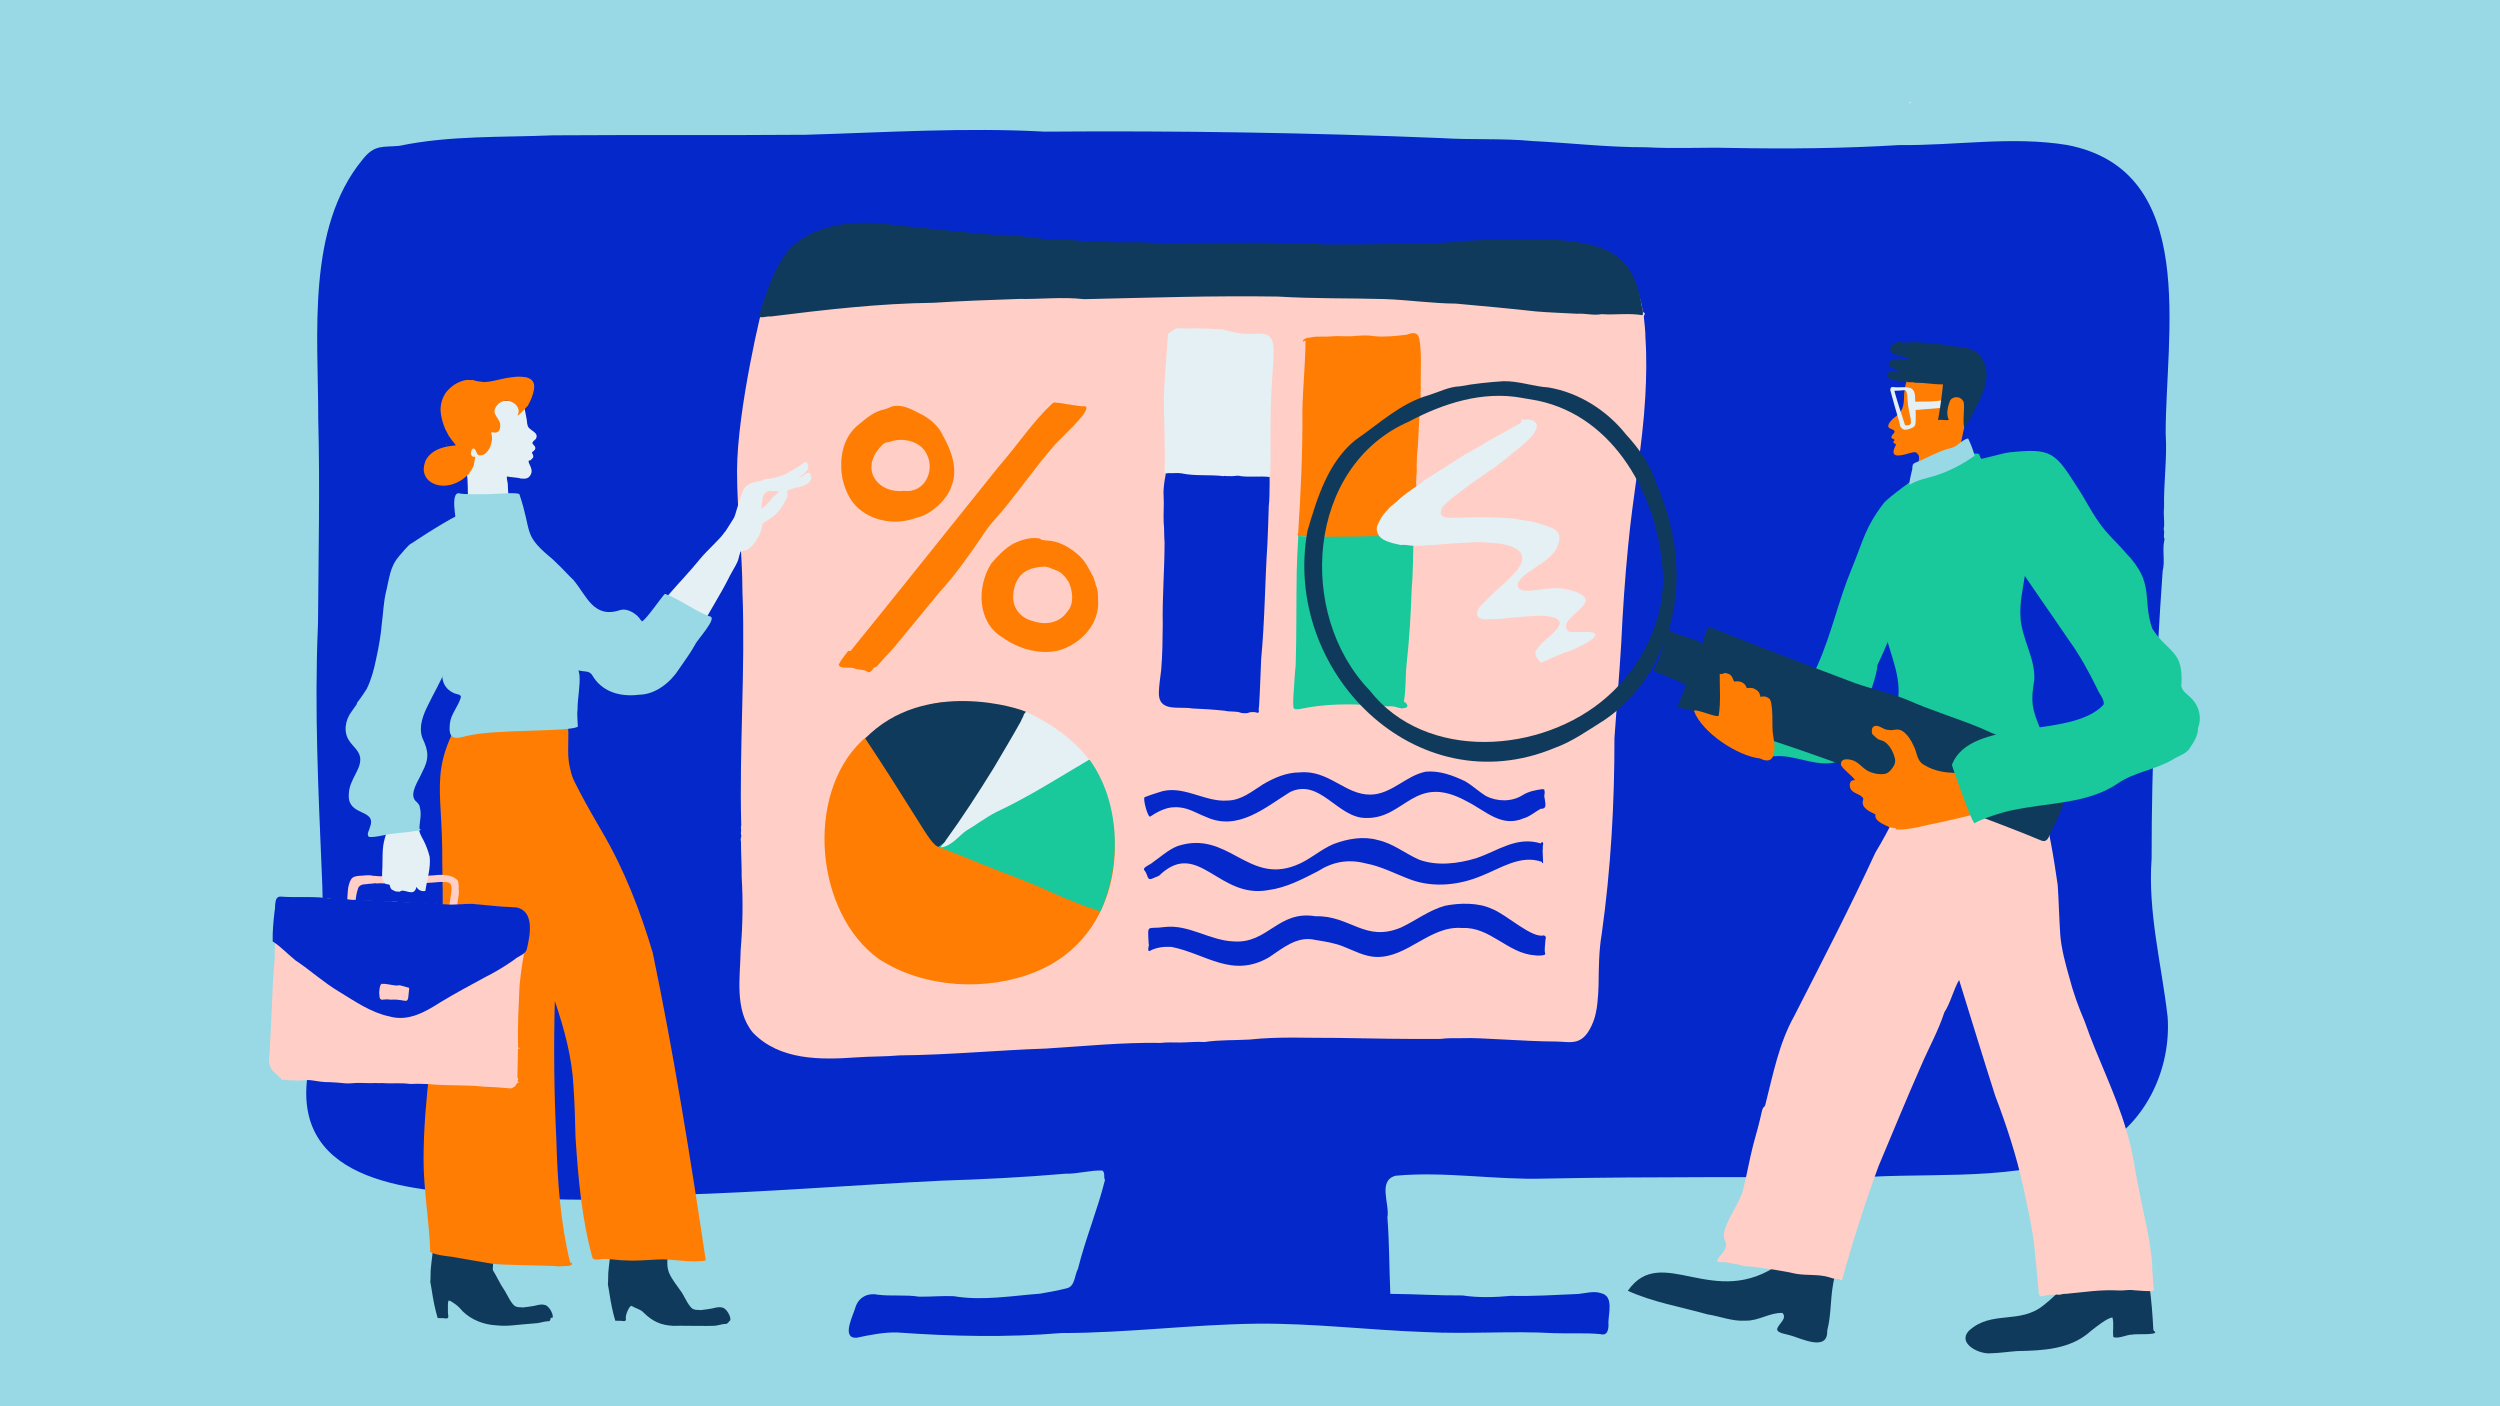
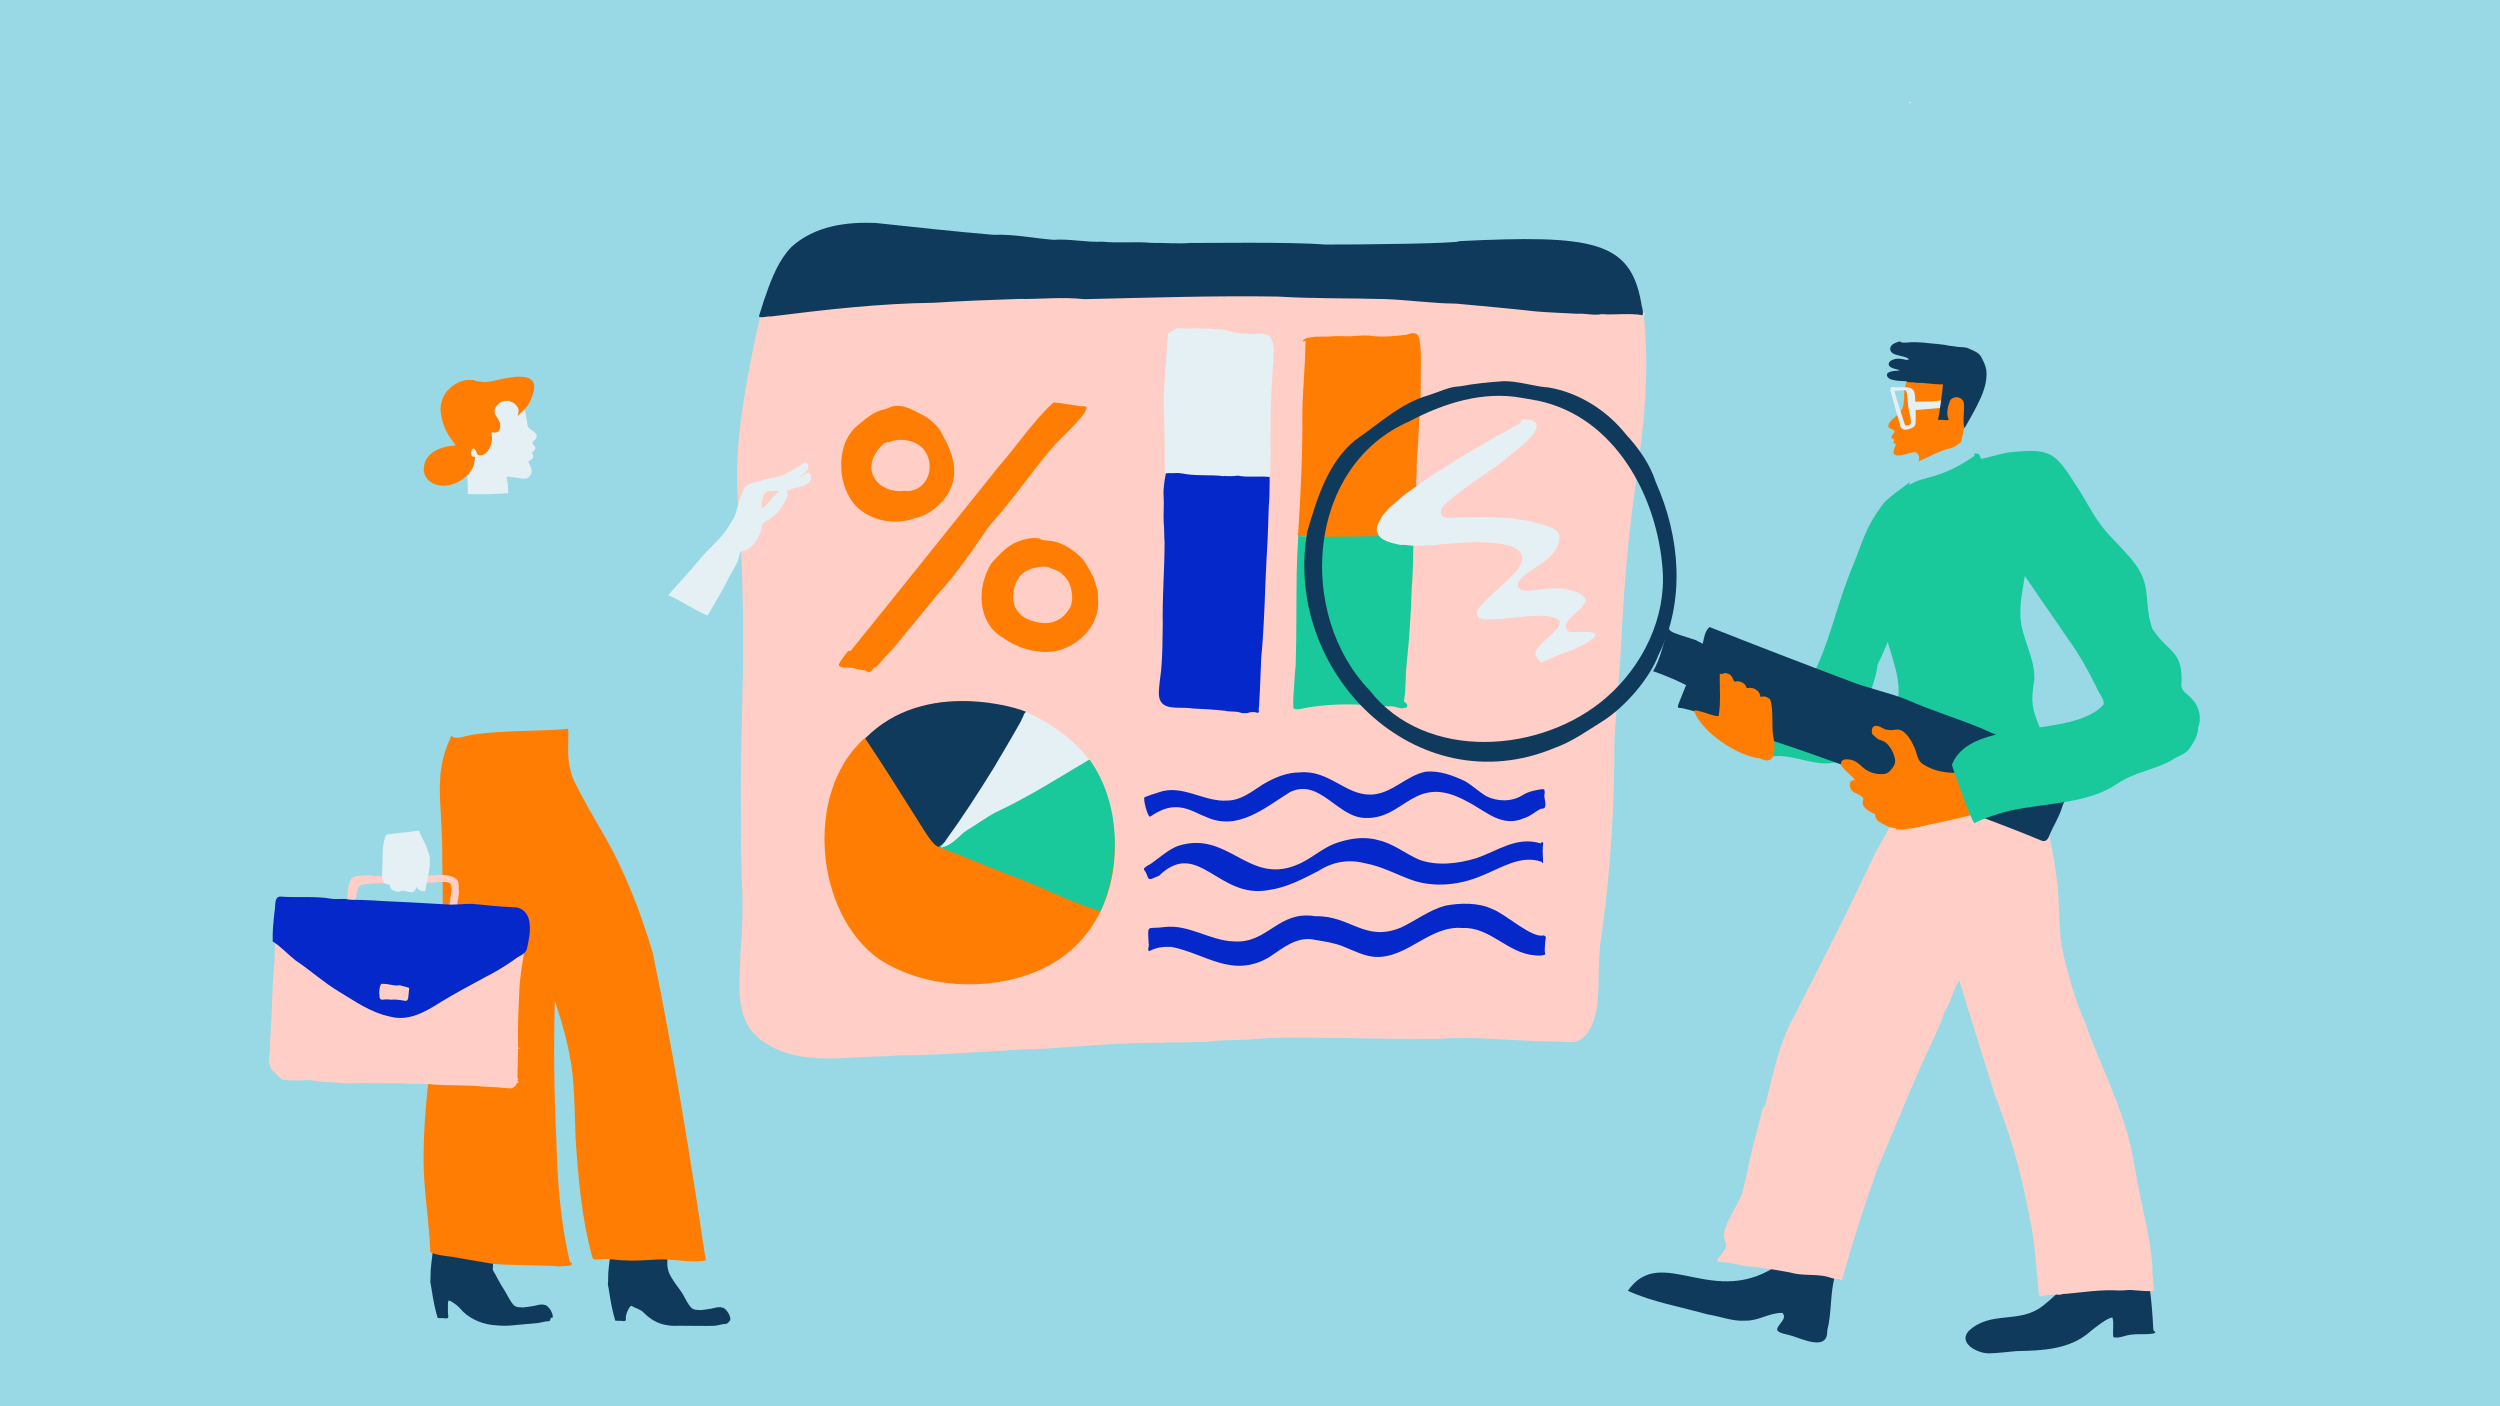
<svg xmlns="http://www.w3.org/2000/svg" id="Lager_1" width="2592" height="1458" viewBox="0 0 2592 1458">
  <defs>
    <style>.cls-1{fill:#0528ca;}.cls-2{fill:#fff;}.cls-3{fill:#ffcfc7;}.cls-4{fill:#e5f0f5;}.cls-5{fill:#ff7d03;}.cls-6{fill:#103a5b;}.cls-7{fill:#19c89b;}.cls-8{fill:#99d9e5;}</style>
  </defs>
  <rect class="cls-8" x="-16.57" y="-9.29" width="2622.72" height="1489.94" />
-   <path class="cls-1" d="m1441.52,1341.48c25.31.15,49.57,1.82,74.82,1.64,16.55,2.48,33.43,1.97,50.27.42,23.4.54,46.53-.96,69.82-1.96,7.82-.85,16.48-3.4,23.82-.71,12.86,3.03,7.51,20.57,7.34,30.18.53,6.42-.48,14.44-8.49,12.13-15.72-1.45-31.82-.38-47.66-.95-44.37-2.5-89.37,1.12-133.98-1.15-57.98-2.04-116.41-9.29-174.72-8.68-67.76.85-134.61,9.7-202.34,9.69-56.37,4.74-113.26,3.5-169.85-.58-13.94-.46-28.71,2.56-42.63,5.5-16.32.62-2.79-24.21-.73-32.39,3.41-9.8,12.86-14.46,22.76-12.28,14.1,1.76,28.86-.19,42.86,2.05,11.77.16,23.95-1,36-.52,29.76,5.04,59.79-.36,89.56-2.6,9.12-1.47,18.4-3.3,27.42-5.52,8.95-1.87,8.13-13.53,11.84-20.26,7.75-31.18,20.28-61.01,28-92.13-1.72-2.96.52-6.88-2.62-9.77-12.51-.5-25.61,3.62-38.48,3.3-42.59,3.72-85.38,5.83-128.14,7.21-91.58,4.44-183.4,12.09-275.05,14.66-37.35,1.73-74.7,5.96-112.22,4.94-25.18-.16-49.99-3.23-74.95-4.86-81.79-3.4-211.3-10.07-195.31-123.91,10.37-69.14,18.44-138.85,14.81-208.85-3.55-85.08-7.72-170.11-4.12-255.46.11-2.58.11-3.63.18-6.03.45-70.21,2.06-139.81.22-210,.16-87.07-12.69-198.03,46.04-269.28,12.54-15.9,20.91-12.44,38.15-14.13,52.08-10.9,106.05-8.64,159.03-10.87,87.33-.59,174.71.1,262.25-.59,82.45-2.41,165.23-7.76,247.72-3.24,137.33-1.08,274.92,1.08,411.34,6.69,31.35,2,63.21.07,94.27,3.05,39.29,1.93,78.34,6.6,117.91,6.45,28.91,1.65,58.61-.02,87.51.7,58.58,1.08,117.1.58,175.1-2.99,58.02.75,116.44-9.5,174.09-.04,137.58,26.6,101.68,196.95,102.02,299.72,1.67,25.11-2.27,50.8-1.67,76.15-.78,6.35.35,12.81.09,18.96-.16,1.58-.68,3.3-.26,4.72.88,2.93-.89,5.94.58,8.78.2.39.06,1.09-.14,1.54-2.37,10.28.95,21.51-1.73,31.7-6.91,99.12-11.57,198.39-11.45,298.09-4.11,55.74,10.3,109.42,16.59,164.3,3.7,52.09-21.18,108.02-67.79,133.91-73.05,36.73-160.05,27.83-239.48,31.85-112.36.8-227.51-.34-338.94,1.92-51.21,1.5-103.12-7.75-154.33-2.97-18.72,5.13-5.75,29.56-8.38,43.09,2,26.49,1.88,52.83,3.01,79.36Z" />
  <path class="cls-4" d="m1979.14,106.92c.8-1.12.81-1.12,1.97-1.55.67.94-.94,1.97-1.97,1.55Z" />
  <path class="cls-4" d="m2147.93,1310.63c.38-.47.99-1.32,1.3-.46-.04.76-.66.74-1.3.46Z" />
  <path class="cls-3" d="m1705.54,325.1c-.42,1.03-1.06,2.05-1.21,3.14.63,7.38,1.71,14.8,1.68,22.25,1.33,20.08.95,40.66-.17,60.92-2.9,51.59-12.9,102.62-17.73,154-3.34,33.87-5.67,67.82-7.22,101.73-1.97,32.63-4.79,65.52-7.03,98.25.09,67.82-3.74,135.47-13.16,202.66-3.04,17.71-3.09,35.7-3.31,53.62-.42,11.57-1.17,26.45-5.36,37.28-10.53,27.24-23.5,20.88-39.16,20.88-30.88,0-81.22-4.36-94.97-3.47-8.03.16-16.36-.38-24.29.77-35.35.3-71.04-.42-106.46-1.03-30.42.23-61.03-1.65-91.45,1.69-15.67.92-31.37.19-46.88,2.57-8.23-.6-16.77.42-25.12.51-6.89,0-13.71-.39-20.49.41-39.71-.68-79.21,3.42-118.73,5.85-50.62,1.7-101.06,6.67-151.68,7.08-14.85,1.35-30.04.97-45.02,2.08-37.12,2.62-79.26,3.17-107.14-25.6-19.46-23.44-13.15-57.63-12.71-85.98,2.1-24.87,2.54-50.32,1.03-75.22.08-12.52-.72-24.95-.73-37.28-1.02-2.36.92-4.58.14-6.87-.76-1.67.34-3.58-.03-5.31-.16-1.4-.39-2.73.16-4.08-2.12-80.39,4.35-161.91,1.26-242.38-.08-41.93-5.67-83.4-5.61-125.33.09-63.13,26.29-172.84,28.49-176.73,6.42-16.27,11.26-32.8,23.3-45.84,11.27-13.93,29.62-18.8,46.01-23.95,28.46-5.78,57.69-3.15,86.28.37,34.55,3.31,69.07,6.66,103.62,7.4,17.11,2.04,34.21,4.1,51.51,3.89,8.78,2.16,18.06.22,26.75,1.98,2.43-.64,4.82.45,7.23.14,2.38-.3,4.77-.7,7.14.06,2.99-.92,6,.73,9.05.6,6.17.16,12.28.06,18.43-.18,19.32.17,38.67,1.11,57.92,1.18,11.8-.85,23.58-1.61,35.56-1.57,10.2.39,20.47,1.33,30.64.48,20.15-.05,40.35.7,60.37,1.76,13.24-.4,26.26,1.78,39.34.55,25.37.69,50.95,2.9,76.24,1.03,22.16-.37,44.12-1.37,66.3-.93,17.26-.55,34.54,2.18,51.68.51,36.72-6.58,86.84-5.85,104.37,33.69,4.06,9.12,7.01,18.75,8.68,28.6.35,2.08.39,2.08,2.46,3.81Z" />
  <path class="cls-6" d="m1512.73,250.02c138.73-6.85,177.42-.13,188.83,63.6.37,4.31,2.73,8.87,1.46,13.19-13.99-2.41-28.27-.12-42.39-1.1-8.39,1.65-16.9-.98-25.41-.4-14.31-.83-28.33-1.2-42.58-2.41-27.7-3.07-55.38-5.59-83.06-8.11-24.78-.19-49.29-3.86-74.01-4.72-36.73-1.05-73.67-.3-110.31-2.58-67.08-1.08-134.23,1.19-201.34,2.69-22.46-2.61-45.37.18-67.93-.22-29.21,1.04-58.41,1.98-87.63,3.94-56.56.68-113.15,7.21-169.29,14.24-3.91-.47-7.79,1.5-11.69.51-.63-.71-.36-1.52-.09-2.09,2.39-6.92,4.16-14.08,6.82-20.9,6.2-18.09,13.75-36.6,26.5-49.68,24.33-21.96,57.18-26.06,87.13-24.83,40.77,4.4,81.59,8.84,122.31,12.32,20.94-.92,41.38,3.57,62.16,5.16,16.9-1.25,33.78,2.82,50.81,1.94,17,1.75,33.94-.36,50.88,1.25,13.55-.23,27.14,1.19,40.6.05,10.04.27,102.94-1.35,138.99,1.66,32.3.15,140.37-.99,139.23-3.51Z" />
  <path class="cls-5" d="m1064.87,604.88c.09-.02.19-.03.28-.05-.02-.07-.05-.14-.07-.22-.2-.01-.22.09-.21.26Z" />
  <path class="cls-5" d="m1138.42,620.73c-.06-4.9-.05-9.89-2.48-14.3.05-2.8-1.79-5.08-2.18-7.76-4.53-8.39-8.79-17.84-16.41-23.96-9.22-7.86-19.96-13.97-32.45-14.37-1.77-.3-4.06-.16-5.61-1.01-.83-1.32-2.17-.95-3.32-1.3-8.71-.91-17.15,1.78-25,5.41-9.14,5.14-16.38,12.8-23.14,20.63-15.34,24.1-14.88,61.48,12.03,77.13,15.71,11.34,37.02,17.42,56.15,13.58,24.16-6,45.1-28.13,42.41-54.06Zm-31.78,13.34c-8.26,11.95-22.28,14.38-35.51,9.88-12.79-2.92-21.72-13.63-20.58-26.94.35-10.91,5.65-22.46,16.5-26.37,2.35-1.36,4.85-1.64,7.4-2.18,2.45-.88,8.66-.8,8.63-1.05,5.6.68,6.78,2.31,11,3.5,6.27,1.92,10.44,7.12,13.9,12.39,4.22,9.36,6.05,22.52-1.33,30.77Z" />
  <path class="cls-5" d="m977.72,451.85c-4.72-10.92-14.71-18.69-25.22-23.69-8.28-4.34-18.39-9.51-27.83-6.66-2.79,1.11-5.43,2.43-8.38,3.1-9.85,1.98-17.94,8.89-25.51,15.15-14.5,11.21-19.44,28.88-18.52,46.59,0,0,0,0,0,0,.5,12.98,5.86,28.31,14.82,37.93,15.88,16.46,41.92,20.67,62.88,12.58,14.81-2.67,32.52-19.08,36.8-33.51,6.64-16.82-.42-36.61-9.04-51.48Zm-40.34,57.05c-25.9,3.04-44.42-19.94-27.21-42.38,2.78-3.2,5.4-7.53,10.06-7.99,1.59-.07,3.21-.64,4.73-1.23,13.38-3.76,30.72.96,36.39,14.63,7.99,17.08-3.39,39.71-23.96,36.97Z" />
  <path class="cls-5" d="m1020.85,552.14c7.15-10.89,16.75-19.86,24.63-30.19,15.62-19.4,29.9-39.83,46.35-58.58,4.51-6.65,40.53-37.34,33.71-42.08-6.62.11-12.93-1.51-19.46-2.28-3.71-.49-7.34-1.56-11.12-1.47-1.82-.88-3.07.08-4.4,1.19-20.62,19.5-36.21,43.59-55,64.88-51.16,63.69-102.01,127.58-153.47,191.09-.83.08-1.78.17-2.78.26-3.33,4.73-7.34,8.94-9.8,14.2,2.17,5.47,12.03,1.44,16.87,4.07,3.86,1.48,8.46.61,11.98,2.66,3.41,3.1,6.16-1.24,7.94-3.91,2.66.24,3.86-2.65,5.59-4.16,6.41-7.57,13.67-14.34,19.72-22.22,13.97-16.77,27.71-33.78,41.62-50.63,17.84-19.4,32.84-41.05,47.62-62.82Z" />
  <path class="cls-6" d="m564.62,1352.95c-3.9-1.2-7.54.38-11.38,1.09-3.84.63-7.66,1.21-11.49,1.57-1.96-.57-4.07.1-5.99-.74-5.06-.58-10.34-13.9-13.36-18.08-4.29-6.3-7.32-13.3-11.31-19.78-1.04-1.63,3.72-37.99,2.29-39.02l-62.35,2.61c-.63,3.12-4.45,33.34-4.51,36.52-.19,3.95.01,7.93-.39,11.88.57,3.17,1.19,6.33,1.63,9.51,1.43,9.39,3.31,19.01,6.04,28.05,2.09.17,3.92.04,5.97.12,2.21.4,5.69,1.04,4.98-2.38-.67-4.16-.16-8.43-.32-12.64,0-1.16.23-2.23.77-3.33,2.09.27,3.72,1.88,5.52,2.9,3.44,2.23,6.25,5.03,8.82,8.18,9.39,9.19,22.13,14.03,35.14,14.72,6.82.72,13.99.44,20.83-.4.81-.13,16.03-1.36,22.3-2.02,3.58-.51,7.01-1.82,10.69-1.84,1.99.12,2.27-1.75,2.41-3.5.76-.07,1.45-.14,2.16-.21.92-3.97-4.28-12.89-8.46-13.21Z" />
  <path class="cls-6" d="m748.75,1355.71c-3.9-1.2-7.54.38-11.38,1.09-3.84.63-7.66,1.21-11.49,1.57-1.96-.57-4.07.1-5.99-.74-5.06-.58-10.34-13.9-13.36-18.08-4.29-6.3-10.07-13.05-12.93-20.1-5.91-14.59,5.34-37.67,3.91-38.7l-62.35,2.61c-.63,3.12-4.45,33.34-4.51,36.52-.19,3.95.01,7.93-.39,11.88.57,3.17,1.19,6.33,1.63,9.51,1.43,9.39,3.31,19.01,6.04,28.05,2.09.17,3.92.04,5.97.12,2.21.4,5.69,1.04,4.98-2.38-.67-4.16,4.17-14.09,5.97-13.07,3.44,2.23,9.77,3.69,12.34,6.85,9.39,9.19,17.75,13.11,30.75,13.8,3.15-.39,37.72.49,43.99-.17,3.58-.51,7.01-1.82,10.69-1.84,1.99.12,3.86-3.64,4.58-3.71.92-3.97-4.28-12.89-8.46-13.21Z" />
  <path class="cls-4" d="m755.64,599.13c2.56-5.79,6.42-10.88,8.94-16.64,1.33-2.75,1.83-7.26,2.89-10.12-5.63-8.19-9.83-13.13-15.46-21.16-8.01,10.28-17.73,18.23-26.1,28.19-10.13,12.56-21.42,24.2-31.93,36.36-4.27,5.12-8.41,10.35-12.51,15.61,11.79,12.48,24.65,24.14,36.19,36.75,2.86-5.28,5.63-10.61,8.46-15.9,9.08-17.99,20.47-34.92,29.52-53.1Z" />
  <path class="cls-4" d="m840.01,491.28c-.29-.75-1.48-1.24-2.27-1-3.74,1.08-6.12,4.55-10.23,4.64,6.09-3.05,15.35-9.78,7.62-16.29-3.95,2.96-7.88,5.9-12.3,8.21-4.27,2.1-8.08,5.14-12.68,6.5-1.73.31-3.42.9-5.1,1.42-3.84,1.34-7.89,1.57-11.9,2.05-.69.09-1.37.15-1.78.91-.14.26-.64.36-1,.44-6.18,1.56-13.85,1.94-18.08,7.29-4.09,6.49-5.48,14.02-7.89,21.03-1.41,3.88-2.04,8.7-4.46,12.04-2.48,3.96-8.02,13.02-10.88,16.69,5.25,7.47,2.95,33,8.19,40.63.02-.06,10.25-23.36,10.27-23.42.17-.46.45-.75.93-.85,1.65-.42,3.41-.6,5-1.13,8.25-3.28,16.09-17.2,16.73-25.74-.02-1.28.57-2.01,1.5-2.62,7.56-4.51,14.79-9.64,19.33-17.38,2.06-3.19,3.94-6.51,5.25-10.03.23-2,.11-3.98-.17-5.96,2.72-1.11,5.62-2.09,8.45-2.98,5-.99,10.41-1.86,14.19-5.59,2.74-2.21,2.79-5.92,1.27-8.86Zm-33.5,19.58c-2.55,2.15-4.98,4.41-7.09,7.02-3.02,3.62-5.72,6.9-9.79,9.55-.28-3.29.24-6.23.85-9.42.22-3.68,1.93-7.12,5.52-8.56.61-.44,1.29-.55,1.99-.42,3.15.53,6.49-.73,9.54.47-.11.68-.59,1.02-1.01,1.37Z" />
  <path class="cls-4" d="m546.83,440.13c-.53-1.75-.36-3.65-.77-5.44-.47-3.1-1.34-6.13-1.76-9.24-1.06-4.65-3.61-7.65-7.98-9.55-.12-.29.19-.64-.07-.94-.29-.12-.4.08-.54.27-.25.33-.54.41-.95.26-.71-.23-1.64-.4-2.31-.02.03.28.31.12.45.3-6.33-.43-12.62-.06-18.97-.05-2.54.12-5.06.2-7.59.31-1.96.11-4,.2-5.68,1.38-.94.66-.88,1.94-.77,2.96.18,2.56.54,5.1.42,7.67.3,2.67-.16,5.41,0,8.12,0,.36.11.72-.03,1.07-.01.49.15.99.07,1.5,0,.2-.06.41,0,.59.27.76-.03,1.57.21,2.32.38,8.42-14.48,13.21-15.38,21.64-.72,6.84-3.57,13.99-2.1,20.7,3.22,14.73,1.54,44.37,1.61,47.44l44.08,3.2c.33-2.56-2.52-28.52-2.26-31.1.5-2.36-2.31-9.65-.4-9.49,4.38.92,8.96.9,13.34,1.9.12.3.89.36,1.04.18,2.93.37,6.1.42,8.27-1.88,6.57-7.49-2.62-13.88-.32-16.85.6-.05,1.18-.1,1.78-.16.57-1.43,2.51-1.93,2.63-3.59.61-2.01-2.32-4.19-.85-5.14,2.1-1.32,4-3.13,2.48-5.72-.61-1.05-1.72-1.69-2.27-2.77-.8-2.31,2.28-3.43,3.36-5.03,4.14-7.42-8.46-8.42-8.7-14.82Z" />
  <path class="cls-5" d="m486.44,491.89c-.4-.02-.71-.03-1.07-.05-9.21,10.06-25.79,15.8-38.19,8.35-5.62-3.36-8.9-10-7.57-16.48.06-1.67.83-3.18,1.18-4.79.59-2.58,2.47-4.5,4.02-6.55,6.97-7.59,17.79-9.78,27.65-10.55.01-.37-.12-.64-.31-.81-2.02-2.56-4.08-5.11-5.93-7.81-.8-.96-1.36-2.07-1.88-3.19-.75-1.74-1.92-3.26-2.66-5.02-2.64-6.21-4.53-12.92-4.96-19.68,0-8.03,2.91-16.54,8.86-21.94,4.74-4.77,10.94-8.21,17.58-9.35,2.56-.39,5.09.34,7.63-.06.23-.02.47.03.59.23.17.28.44.36.7.4,2.03.44,4.05.94,6.14,1.12.74.08,1.48.15,2.22.2q.91,0,1.37.29c7.01-.29,13.76-2.32,20.59-3.74,4.42-.95,8.94-1.36,13.39-1.91.48-.2,1.05.01,1.56.04.3.03.58-.26.9-.06,1.4-.1,2.79.15,4.19.28,1.5.16,3.08.13,4.48.76,6.35,2.12,7.75,6.64,6.58,12.82-.99,5.77-3.39,11.21-6.29,16.28-.17.29-.3.6-.69.71-.18.05-.33.28-.46.45-2.4,3.12-5.57,5.53-8.28,8.36-.18.31-.45.68-.86.49-.48-.22-.16-.72,0-1.05.88-1.71,1.15-3.7.46-5.52-1.07-4.04-4.96-6.92-8.8-8.15-4.77-1.52-10.38.44-13.37,4.45-5.98,8.06.1,10.28,2.87,17.41,1.51,3.88.45,10.9-4.85,10.68-1.36-.03-2.61-.47-4.01-.14.62,2.94,1.46,5.83.66,8.82-.85,6.33-5.23,15.47-12.72,14.91-2.47-.27-2.95-2.87-3.79-4.72-.64-.58-.86-1.44-1.45-2.06-2.48-1.66-3.86,3.05-3.67,4.87.11,1.39.8,2.81,2.16,3.32.29.15.63.12.91,0,.42-.17,1.49-.05,1.4.56-.28,1.9-.74,3.76-1.05,5.67-.07.83-.28,1.65-.4,2.48-.02.31-.22.51-.31.77-.8,2.32-2.18,4.42-3.71,6.33-.78.73-.57,1.61-.8,2.57Z" />
  <path class="cls-8" d="m735.69,639c-13.52-4.53-32.76-18.85-46.37-23.28-3.13,2.8-19.69,27.3-23.91,28.63-.12-.82-.66-1.36-1.32-1.74-2.91-5.28-13.05-12.57-21.05-10.06-27.66,9.1-34.38-14.36-48.67-31.43-10.19-9.15-22.37-26.9-37.03-26.47,7.46,19.61,17.21,39.2,19.54,60.24,1.03,7.4-14.94,12.33-13.47,19.63,1.71,6.9,14.79,14.81,17.66,20.76,14.21,29.52,26.62,15.54,32.78,24.49,9.85,17.31,28.82,23.15,48.97,20.5,17.39-.25,32.92-13.51,41.21-26.65,5.75-8.37,11.59-16.24,16.59-25.16,1.83-4.8,24.39-28.51,15.07-29.46Zm-191.51-60.82c3.95-.56,7.92,1.17,11.5,2.59l-12.27-2.5c.28.01.54-.02.77-.08Z" />
  <path class="cls-6" d="m476.52,861.04c1.55.53,1.1,2.73,1.57,4.03.09.56.03,1.14-.52,1.52-1.02.74-1.64-.72-1.65-1.5.31-2.14-2.05-2.55.59-4.05Z" />
  <path class="cls-6" d="m575.88,737.71c.5-.13.86-.23,1.21-.32.46.48-.19.82,0,1.23-.29.07-.47.15-.65.16-.56.03-1.08.67-1.62.29-.65-.47-1.21-1.1-1.76-1.69-.25-.27,0-.78.38-.91,1.09-.42,1.67.6,2.44,1.25Z" />
  <path class="cls-6" d="m564.77,756.86c-1.05.32-2.79-.19-2.34-1.55,1.05.26,1.77.78,2.31,1.56h.03Z" />
  <path class="cls-6" d="m555.84,746.32c.34.99,1.01,1.73.04,2.37-.2.14-.59.02-.61-.2-.07-.66-.23-1.35.57-2.16Z" />
  <path class="cls-6" d="m550.6,712.03c-.34-.73-1.15-1.16-.61-1.77.93-.19,1.12.42.61,1.77Z" />
  <path class="cls-6" d="m577.81,734.78c.76.77-.02,2.11-.86,1.45-.53-.67.39-1.01.86-1.45Z" />
  <path class="cls-6" d="m471.9,654.99c-.08-.99.22-1.51,1.06-1.64q.45.98-1.06,1.64Z" />
  <path class="cls-6" d="m476.84,698.61c-.22,1.23-1.1,1.04-1.33.15-.06-.48,1.15-.81,1.33-.15Z" />
  <path class="cls-6" d="m447.6,705.8c-.76.28-1.52.35-2.36-.1.38-.84,1.07-.56,1.64-.59.39-.02.77.07.72.68Z" />
  <path class="cls-6" d="m593.06,728.23c-.96.1-1.31-.87-.57-1.27.59-.19,1.1.82.57,1.27Z" />
  <path class="cls-6" d="m640.18,950.88c-.21.97-.97,1.22-1.74,1.62-.37-1.23.91-1.3,1.74-1.62Z" />
  <path class="cls-6" d="m512.7,892.07c-.34.5-1.1.7-1.13-.15.08-.83.97-.87,1.13.15Z" />
  <path class="cls-6" d="m573.28,731.38c.72.49,1.1,1.16,0,1.31-.89-.19-.58-.83,0-1.31Z" />
  <path class="cls-6" d="m566.94,728.64c.41.37.69.53.82.77.24.6-.55,1.13-.89.48-.08-.31.03-.66.07-1.25Z" />
  <path class="cls-6" d="m569.1,771.51c-.58-.68-.61-1.43-.34-2.42.57.85.13,1.69.34,2.42Z" />
  <path class="cls-6" d="m579.14,673.64c.16-.54.17-1.1.85-1.28q.08,1.27-.85,1.28Z" />
  <path class="cls-6" d="m582.14,776.3q.61,1.32.45,2.2c-.5-.7-.78-1.35-.45-2.2Z" />
  <path class="cls-6" d="m517.72,724.43c-.34-.47-.44-.7.06-.89.61.16.22.47-.06.89Z" />
  <path class="cls-6" d="m554.44,712.87c-.16.14-.33.28-.49.42-.1-.13-.2-.25-.29-.38.35-.18.52-.61.79-.04Z" />
  <path class="cls-6" d="m507.62,677.38c.61.28.71.85-.09.9-.58-.22-.18-.57.09-.9Z" />
  <path class="cls-6" d="m564.74,756.87c.16.54.73,1.08.27,1.6-.78-.22-.72-1.09-.25-1.6,0,0-.02,0-.02,0Z" />
  <path class="cls-6" d="m478.04,699.85c.15.43.41.72-.11.94-.14-.43-.44-.63.11-.94Z" />
  <path class="cls-6" d="m590.99,731.87c-.02-.36-.28-.71.18-.82.13.44.5.61-.18.82Z" />
  <path class="cls-6" d="m577.27,773.55c-.28.53-.33.35-.69.14.22-.49.33-.43.69-.14Z" />
  <path class="cls-6" d="m553.28,1163.06c-.06.05-.12.11-.18.16-.14-.2-.21-.33.07-.45.04.1.08.19.11.29Z" />
  <path class="cls-6" d="m563.37,725.53c.32.1.29.22.17.48-.32-.11-.34-.2-.17-.48Z" />
  <path class="cls-6" d="m513.77,891.54c-.08.07-.16.13-.24.2-.07-.12-.14-.24-.2-.36.25-.14.35-.12.44.16Z" />
  <path class="cls-6" d="m471.25,760.86s-.09.09-.14.13c-.07-.17-.25-.31-.01-.43.05.1.1.2.15.3Z" />
  <path class="cls-6" d="m488.44,827.6c-.05.1-.11.19-.16.29-.21-.11-.06-.24.01-.39.05.03.1.07.14.1Z" />
  <path class="cls-5" d="m726.12,1307.16c1.88.61,3.75-.17,5.61-.4-15.87-106.67-33.02-213.25-54.95-318.87-12.96-43.64-29.65-86.58-52.79-125.95-7.46-12.91-15.03-25.81-21.94-39.05-4-8.04-9.07-15.89-10.62-24.84-3.55-12.42-1.99-25.36-2.14-38.12-.15-7.76-1.46-15.46-1.77-23.18-.42-.95-.29-1.91-.13-2.87.7-3.98.31-8.12.3-12.16.2-7.39-8.62-6.14-13.68-6.1-9.76-.07-19.47,2.22-29.18,1.15-.84.82-2.09.9-3.43.88-6.14-.1-12.36-.05-18.42.26-7.1-.3-14.23-.34-21.35-.28-2.2,0-4.32-.23-6.27-1.43-1.96-.95-2.11,1.62-2.52,2.97-51.8,78.71-33.52,89.6-34.28,175.82.79,40.04.92,79.79-1.64,119.76-6.76,61.94-17.64,124.21-17.77,186.6-.22,30.01,5.86,65.88,6.9,94.91-2.66,4.21,19.67,6.41,22.61,6.77,13.35,2.27,26.61,4.77,39.98,6.9,9.23,2.12,64.45,1.85,71.54,3.14,2.71-.76,12.14.44,12.95-2.5.09-1.23-.99-1.51-2.05-1.68-10.09-41.47-13.1-84.42-14.23-126.98-2.34-47.77-2.92-96.24-1.6-144.06,9.62,28.48,17.88,58.39,19.35,88.6,1.18,17.28,1.7,34.7,2.06,52.16,2.73,41.88,6.32,84.67,17.56,125.3,1.07,2.75,4.89,1.88,7.22,1.82,9.09-1.33,18.14,1.13,27.29,1.02,11.04.79,21.98-.46,33-.9,15.44-.88,30.74,3.25,46.06,1.58-.54-.06-1.08-.15-1.65-.29Z" />
  <path class="cls-8" d="m598.97,753.48c-9.96,5.71-85.43,2.14-115.5,9.65-13.98,4-18.56,2.09-17.07-12.73.97-10.03,8.72-17.86,11.42-27.39.62-3.03-4.19-3.2-6.31-4-26.79-11.13-4.75-47.36-2.32-66.98,3.79-29.28,6.46-58.96,6.27-88.41-1.37-5.25-.38-11.62-1.58-16.9-.4-4.85-8.09-38.5,3.03-35.06,3.14.97,22.8.75,27.05.75,10.52,0,31.92-2.4,34.56,0,13.18,39.03,3.61,41.27,30.66,64.21,29.81,23.36,15.22,57.96,22.57,88.7,1.41,11.95,7.19,22.89,9.08,34.68.86,11.99-2.13,23.92-2.03,35.96-.94,3.89.72,18.91.17,17.54Z" />
  <path class="cls-4" d="m462.8,460.61c.09.01.18.02.27.04-.04.45-.06.53-.3.89.01-.31.02-.62.03-.92Z" />
  <path class="cls-4" d="m462.69,463.94c.25.41.25.48-.02.74l.02-.74Z" />
  <path class="cls-4" d="m472.6,405.83q-.29.24-.55-.02l.55.02Z" />
  <path class="cls-4" d="m462.83,459.69c.29.13.08.25-.01.37v-.37Z" />
  <path class="cls-4" d="m467.05,414.74c-.12-.08-.11-.13,0-.21.11.03.03.13,0,.21Z" />
-   <path class="cls-4" d="m517.03,456.74c.13-.1.25-.15.41-.07-.04.18-.19.17-.34.19-.02-.04-.04-.08-.06-.12Z" />
  <path class="cls-5" d="m893.53,768.07c8-7.75,52.64-37.49,84.28-40.05,56.67-3.98,114.67,20.34,151.84,61.79,46.43,69.94,32.86,181.48-55.47,217.63-50.76,20.77-116.13,17.4-163.09-13.21-65.91-47.45-76.69-169.83-17.55-226.16Z" />
  <path class="cls-2" d="m1065.74,881.86c-.35.08-.12.31-.06.54.31-.11.13-.32.06-.54Z" />
  <path class="cls-2" d="m984.5,870.12c0,.14-.08.3-.03.43,0-.14,0-.28,0-.41,0,0,.03-.02.03-.02Z" />
  <path class="cls-6" d="m1065.74,881.86c.06.22.25.43-.06.54-.06-.23-.29-.46.06-.54Z" />
  <path class="cls-6" d="m897.05,765.63c61.63-63.32,161.73-30.86,166.83-27.46-17.25,37.58-44.34,81.19-67.54,115.36-21.83,35.59-22.71,32.28-46.44-5.61-17.31-27.64-34.79-55.29-52.84-82.29Z" />
  <path class="cls-7" d="m1140.98,944.99c-35.85-11.35-56.46-23.63-87.87-35.27-10.65-3.94-22.54-8.7-34.61-13.58-15.64-6.32-31.58-12.85-45.48-18.1,37.29-28.75,81.84-45.8,121.34-71.13,7.87-5.09,16.98-9.69,25.1-14.35,2.28-.72,9.49-6.38,10.76-4.18,30.32,42.87,33.47,105.2,10.76,156.6Z" />
  <path class="cls-4" d="m980.22,871.73c0,.15,0,.29,0,.44-.05-.14.03-.3.03-.46.62.36-6.16,7.08-4.84,6.94,11.36-1.2,20.22-13.51,26.3-17.33,10.57-6.35,19.96-13.44,30.82-19.17,33.46-15.68,64.74-35.59,96.52-54.43-15.81-21.28-41.23-38.91-65.31-49.65-1.31,1.36-2.54,2.54-2.71,4.41-.78,1.79-1.97,3.44-2.56,5.34-9.08,16.23-18.7,32.28-28.17,48.36-15.9,25.69-32.33,51.15-50.07,75.56Z" />
  <path class="cls-5" d="m1465.51,556.05c.58-17.39,1.46-34.66,2.93-51.93-.34-4.97-.13-10.26.5-15.12-.38-8.61.18-17.52,1.07-26.11,1.1-16.47,1.36-32.94,2.87-49.32.37-2.26-.25-4.49.06-6.69.03-1.07.26-2.1-.13-3.16-.07-.18.01-.51.15-.66.57-.64.26-1.42.15-2.01-.26-1.49-.13-2.96-.09-4.44-.16-15.11,1.18-30.44-1.46-45.36-1.76-7.44-7.22-6.47-12.94-4.26-11.24,1.34-22.41,2.65-33.77,1.55-6.49-1.2-13.14-.68-19.77-.29-7.55,1-15.16-.12-22.72.33-6.2.7-12.46.32-18.74.45-3.28,1.07-12.03.52-12.68,4.52.39,1.49,1.5-.19,2.63-.57-.13,24.22-2.75,48.23-3.25,72.44.33,42.41-1.65,85.43-4.4,127.62-1.18.66-.41,1.43.06,2.68,40.26,2.29,116.19.97,119.53.31Z" />
  <path class="cls-7" d="m1345.97,555.75c.07.2.1.45.05.8-.82,12.05-1.21,24.22-1.59,36.34-.52,32.33-.05,64.96-1.09,97.43-1.2,9.58-1.33,19.25-2.18,28.91-.3,4.59-.57,9.21-.18,13.82.17,2.88,3.75,2.32,5.78,2.25,25.67-5.54,51.84-5.89,77.89-3.87,6.23-.03,12.45,1.16,18.65.91,3.1-.06,10.78,3.25,11.55,1.78,6.13.19,5.21-4.43.68-6.67,2.4-12.9,1.38-26.06,2.87-39.03,2.8-26.12,4.47-52.49,5.26-78.75,1.59-16.73,1.35-37.64,1.9-54.42,0-.97-79.32,2.77-119.58.49Z" />
  <path class="cls-1" d="m1316.22,483.79l-107.9-5.22c-.13,2.44.7,12.52,0,14.79-.87,4.35-2.41,13.51-1.9,20.54.6,9.08-.32,18.32.06,27.46.79,6.94.32,14.02.94,21,0,28.42-2.46,56.85-1.89,85.01-.16,15.8-.28,31.71-1.63,47.41-1,7.7-2.11,15.46-2.42,23.27-.44,20.76,20.92,14.06,34.58,16.47,11.36.47,22.83,1.19,34.04,2.41,5.29,1.34,11.19.15,16.29,1.98-.12.56,7.66.98,8.47-.17,2.91-.73,6.46-.67,9.26.39.86-.42,1.21-1,1.06-1.79-.42-2.05.14-4.04.28-6.07,1-16.16,1.39-32.14,2.13-48.21,3.8-39.57,3.85-79.72,6.49-119.46.56-13.19,1.06-26.02,1.39-39.15,1.35-9.35.79-40.25.75-40.66Z" />
  <path class="cls-4" d="m1316.62,494.58c-10.23-1.27-20.42.45-30.71-.99-2.66-.97-5.43.1-8.2.05-1.48.23-3.05-.2-4.53.03-1.5.23-2.96-.73-4.42.02-14.36-1.85-29.36.16-43.62-2.9-4.22-.77-8.85.04-13.24-.25-1.52-.12-3.04.88-4.47-.07.78-25.85-.45-51.49-.82-77.31.76-22.35,3.02-44.75,4.38-66.96l8.76-5.89c3.72-.09,7.58.47,11.22.34,7.62-.59,15.25.16,22.83.1,4.65.7,9.42.29,14.07.87,7.48,1.99,15.04,4.19,22.83,4.33,7.85.99,16.16-1.37,23.66,1.46,8.42,5.84,5.72,18.22,5.81,27.09-1.51,22.12-3.04,44.3-2.86,66.54-.36,17.88.68,35.69-.71,53.55Z" />
  <path class="cls-1" d="m539.27,1087.59s-.05.01-.08.03c0,0,.02.02.03.03l.05-.05Z" />
  <path class="cls-3" d="m545.84,974.23c1.19-4.18,1.53-8.52,1.55-12.86-.09-1.71-.52-3.4-.38-5.13-.53-6.26-5.52-11.17-10.47-14.51-3.52-2.15-7.97-.9-11.9-1.29-3.03-.08-6.06-.44-9.1-.41-8.82-.48-17.57-1.82-26.38-2.45-3.84-.35-7.64-.03-11.44.25v1.08c-6.97-1.16-14.95,2.66-21.34-1.38-1.48-.16-2.96-.31-4.47-.34-7.79.6-15.57-.53-23.36-.64-4.72-.53-9.44-1.21-14.21-1.2-.89-.03-1.78.06-2.64-.34-2.01-.14-4.19-.43-6.2.1-10.42-.38-20.76-1.38-31.25-1.49,0-.17,0-.34,0-.5-2.65.06-5.35.15-7.97-.22-.01.16-.02.31-.04.47-6.34.55-12.7-.17-19.03-.74-5.34-.78-10.64-2.03-16.07-1.72-4.07.36-8.2-.42-12.23.15-.84.27-1.64-.31-2.43-.27-.81.05-1.65.45-2.44.12-4.5-.76-9.18-.31-13.75-.61-.48-.01-1.01.09-1.42-.08-1.43-.3-2.79.02-4.22-.36-2.01-.33-3.39,1.25-5.53.54.15,1.61-1.05,2.57-1.33,3.98.96,2.84-.42,5.84-.3,8.76-1.05,6.09-1.25,12.31-2.13,18.38.54,3.3-.72,6.67-.36,10.04-.01.36-.09.77.05,1.06.38.77,0,1.35-.41,2.08-.44-.33-1.4-.91-1.65-.4-.2.35-.16.68.11.99.43.49.81,1.03,1.29,1.47,1,.98.46,2.45.73,3.66-.6,4.99,0,10.17-.46,15.19-.88,9-1.24,17.95-1.89,26.97-.55,15.09-1.27,30.27-2.03,45.34-.5,7.92-.77,15.99-1.18,23.98-1.45,8.85-.9,16.15,6.94,21.73.94.82,2.01,1.47,2.61,2.64.59,1.14,2.05,1.37,2.69,2.48,1.04,1.45,1.28,1.02,2.8.52,3.94,1.27,8.21.57,12.3.95.93.03,1.86.4,2.79.01,4.28.24,8.56-.93,12.8-.23,6.64,1.06,13.22,2.17,19.98,2.01,5.12.25,10.18.54,15.25,1.18,4.78.48,9.49-.52,14.26-.43,4.39.14,8.79.08,13.17.27,2.83-.3,5.8-.09,8.7.02.99.12,1.97-.41,2.97.01.8-.27,1.74-.13,2.56.09,8.36.3,16.82-.51,25.15.63,3.53.21,7.03-.27,10.58-.06,4.8.17,9.67.08,14.35.72,17.18,1.32,34.48.26,51.58,2.17,9.54.33,19.13.97,28.63,1.88,2.72-.82,5-2.18,6.08-4.99.31-.99,1.42-.72,2.19-1.07-.14-.96-1.08-.96-1.45-1.4-.14-.8.6-.91.82-1.36-.25-.75.12-1.69-.73-2.27-.22-.57-.01-1.47-.05-2.12.35-9.12.24-18.25.49-27.37.01-.33-.06-.73.49-.96.49.29,1.04.95,1.69.7-.68-.64-1.36-1.28-2.09-1.97-.58-21.43.66-42.82,1.6-64.2,1.52-15.87,4.2-31.57,7.15-47.22Z" />
  <path class="cls-3" d="m368.85,934.13c-.07-4.29,1-8.56,2.28-12.64.89-3.5,4.62-4.74,7.83-4.72,2.29-.28,4.59-.56,6.89-.65,1.62-.06,3.23-.78,4.86-.13,1.89-.31,3.8-.3,5.72-.13,9.3.54,18.52-.25,27.76-.54,10.84.9,21.7.02,32.43-.94,3.08.28,9.58-.76,10.86,2.82,1.82,5.47-.41,11.13-.8,16.63-.31,2.01-.58,3.86-1.46,5.71-1.67-.1-3.32-.3-4.96-.48,7.12,4.5,15.99.25,23.76,1.54v-1.2c-3.23.24-6.46.46-9.72.29-.51-6.27,2.51-12.46,1.18-18.7.46-1.91-.16-3.78-.21-5.68-.02-.95-.3-1.84-.89-2.59-6.22-6.55-16.88-6.14-25.22-5.11-7.58.55-15.19.71-22.73,1.35-11.15-.21-22.25-.1-33.42-.48-2.31-.13-4.63-.28-6.93-.54-4.19-1.2-8.55.06-12.81.06-3.58.22-7.87.68-9.59,4.32-3.57,6.58-3.12,14.32-3.69,21.58,2.93.4,5.93.31,8.88.24Z" />
  <path class="cls-1" d="m282.71,976.07c-.27-10.45.8-20.68,1.94-31.02,1.36-5.37-1.12-16.53,7.29-15.41,17.18,1.31,34.48-.84,51.41,2.14,6.39.98,15.62-.41,16.34.56.97.18,7.3.99,7.83.54,1.31.08,19.45.46,26.67,1.17,22.66.97,45.31,2.3,67.91,3.59,9.34.86,18.68-.76,27.87-.52,15.06,1.47,30.17,3.16,45.29,3.59,19.36,4.01,14.31,29.14,10.98,43.31-1.41,5.56-8.89,7.19-12.87,10.86-9.64,6.78-19.66,12.9-30.21,18.17-15.59,8.5-31.31,16.81-46.48,26.07-15.89,10.13-33.48,20.36-53,14.7-18.96-3.93-35.7-15.65-52.06-25.6-16.02-9.54-29.65-22.09-45.13-32.39-8.08-6.43-15.04-14.13-23.76-19.75Z" />
  <path class="cls-3" d="m395.39,1020.02c5.11-.29,9.84,1.28,14.86,1.72,1.45.5,2.95-.56,4.42-.16,3.07.73,6.07,1.66,9.12,2.5.57.21.44.88.4,1.36-.25,1.99-.51,3.97-.62,5.98-.26,2.02-.06,4.71-1.84,6.06-.63.04-1.25.32-1.9.15-2.81-.65-5.71-.8-8.57-1.19-2.19-.13-4.38-.08-6.57.03-2.22-.42-4.45-.37-6.69-.16-.93.1-1.82.44-2.74.04-2.6-1.21-1.45-4.6-2.13-6.83.34-3.24.15-6.75,2.27-9.51Z" />
  <path class="cls-1" d="m1601.08,819.6c1.35,2.5-.66,4.9.31,7.45.38,4.66,3.45,11.95-3.92,11.45-5.91,3.12-10.91,7.98-17.46,9.81-23.29,10.17-39.56-7.62-58.8-17.25-54.87-30.48-64.18,18.11-105.03,17.02-29.44.17-47.38-41.63-78.58-26.94-26.29,16.37-54.25,40.97-87.19,25.86-11.84-4.59-20.01-10.81-33.46-10.01-8.16.08-17.94,5.12-24.39,9.63-2.39,1.67-7.97-18.86-5.78-20.11,4.67-1.85,9.41-3.41,14.23-4.89,24.35-9.22,47.61,10.37,71.77,8.38,14.29-.24,25.25-9.58,36.72-16.83,11.59-6.77,24.33-12.37,37.92-12.33,30.32-2.94,47.17,23.46,73.66,23.01,21.82-.42,36.55-19.73,57.19-23.79,14.25-1.26,28.01,3.85,40.69,9.9,7.61,4.48,14.1,10.59,21.54,15.3,11.66,5.96,26.69,6.31,37.94-.73,6.16-3.95,13.6-5.42,20.77-6.38,1.76.21,3.08.95,1.88,1.45Z" />
  <path class="cls-1" d="m1597.57,874.49c.25-.41.54-.89.88-1.46,2.05.02,1.56,2.36,1.22,3.76-.33,1.52.18,3.21-.27,4.76,0,4.42.51,9.02.51,13.39-1.08.17-.98-.85-1.38-1.37-21.94-7.82-42.8,6.77-62.53,14.52-22.6,9.45-48.48,12.47-71.95,4.42-16.06-5.74-31.19-14.2-48.14-17.36-18.02-4.6-33.92-1.84-49.53,8.14-16.18,8.31-32.63,17-50.79,19.46-51.55,10.05-72.58-52.17-112.11-16.51-1.6,2.53-4.86,2.63-7.27,4.07-8.01,3.9-5.05-2.95-10.05-8.44-1.45-2.64,6.93-5.65,8.55-7.43,8.53-5.93,16.42-13.32,26.15-17.23,52-17.03,72.52,39.56,122.31,20.05,14.27-5.28,25.5-16.29,39.52-22.2,14.52-5.43,30.78-8.41,45.93-4.07,15.71,3.37,28.31,14.05,42.78,20.34,18.76,6.84,40.19,4.13,58.94-1.49,23-7.71,41.79-23.15,67.25-15.35Z" />
  <path class="cls-1" d="m1600.81,969.73c.73.84,2.05,1.06,1.91,2.24-.14,1.18-.32,2.35-.49,3.52-.16,4.24-1.2,8.73-.28,12.87,1.99,2.84-9.42,2.59-10.75,2.1-28.01-1.91-46.47-29.86-75.09-28.28-33.42-2.93-56.6,30.98-89.29,29.99-12.06-.42-22.77-6.42-33.78-10.73-9.4-3.84-19.53-5.34-29.49-6.94-18.56-4.45-33.49,8.5-47.82,18.03-38.42,22.11-64.95-3.52-101.28-10.82-7.68-.41-15.98.55-22.79,4.4-2.78-.35.34-6-.76-7.88-1.04-21.31-1.93-14.47,16.27-17.06,25.24-3.15,47.16,14.09,71.92,14.87,35.57,2.62,45.95-32.51,84.75-26.08,36.15-1,51.25,27.33,88.61,11.73,15.45-7.18,29.16-18.08,45.74-22.62,15.04-2.99,34.8-3.47,48.77,3.35,14.32,5.15,41.59,31.21,53.86,27.31Z" />
  <path class="cls-4" d="m1577.26,434.98c2.49.03,4.71.17,6.91.04,1.95-.12,3.65.53,5.34,1.27,3.31,1.46,4.76,4.81,3.37,8.17-1.68,4.07-4.25,7.59-7.42,10.62-3.15,3.01-6.44,5.89-9.73,8.75-2.09,1.82-4.3,3.51-6.46,5.26-4.19,3.39-8.23,6.99-12.61,10.12-4.38,3.13-8.34,6.87-13.23,9.3-.8.4-1.38,1.22-2.14,1.75-4.86,3.39-9.76,6.73-14.6,10.15-3.02,2.13-5.96,4.38-8.92,6.58-2.96,2.2-6,4.32-8.85,6.66-3.96,3.25-7.9,6.55-11.61,10.07-1.91,1.81-3.14,4.24-3.48,6.98-.3,2.45.5,4.04,2.74,5.1.94.44,1.96.93,2.97.98,3.02.16,6.05.2,9.08.13,5.53-.12,11.05-.42,16.58-.52,6.19-.11,12.39-.28,18.58-.09,8.55.27,17.1.84,25.65,1.32.91.05,1.79.43,2.7.58,5.44.88,10.93,1.56,16.32,2.69,2.94.61,5.85,1.62,8.76,2.36,4.14,1.06,8.01,2.73,11.94,4.26,2.33.91,4.31,2.37,5.98,4.37,1.82,2.18,1.72,4.72,1.62,7.1-.15,3.59-1.74,6.9-3.23,10.13-.7,1.51-1.88,2.82-2.94,4.15-3.24,4.05-7.33,7.19-11.39,10.31-2.48,1.91-5.39,3.27-7.85,5.21-4.55,3.57-9.95,6.02-13.86,10.42-1.13,1.26-2.16,2.65-3.03,4.1-.9,1.51-1.11,3.23-.79,5.17.6.67,1.19,1.6,2.02,2.21.93.68,2.07,1.5,3.12,1.51,3.8.04,7.63.92,11.4-.29,4.9.03,9.65-1.2,14.51-1.6,3.29-.27,6.56-.55,9.85-.42,5.14.2,10.26.63,15.09,2.65.6.25,1.25.47,1.9.54,4.13.46,7.23,2.96,10.34,5.33,2.11,1.61,2.77,4.74,1.46,6.76-1.07,1.65-2.23,3.26-3.52,4.74-1.03,1.19-2.33,2.14-3.49,3.23-2.89,2.7-5.85,5.34-8.61,8.17-1.54,1.58-2.89,3.39-3.69,5.52-.97,2.55-.55,4.81,1.21,6.91.93,1.12,1.99,1.58,3.43,1.56,3.29-.04,6.59.06,9.88.04,2.64-.01,5.27-.18,7.91-.13,1.44.03,2.87.48,4.31.53,2.14.08,2.94,1.36,3.33,3.11-1.71,2.87-4.22,4.62-6.9,6.38-4.78,3.14-10.11,5.13-15.11,7.79-2.65,1.41-5.64,2.15-8.49,3.17-1.12.4-2.29.65-3.38,1.12-7.4,3.19-14.78,6.42-22.28,9.7-2.18-1.7-3.81-3.97-5.16-6.35-1.23-2.16-1.28-4.74.17-6.81,1.88-2.69,4-5.26,6.32-7.57,2.42-2.41,5.32-4.32,7.8-6.67,2.77-2.63,5.45-5.39,7.88-8.33,1.14-1.37,1.6-3.3,2.31-4.85-.45-3.19-2.28-4.78-5.03-5.7-5.28-1.77-9.01-2.26-15.5-2.27-8.86-.01-17.64,1-26.44,1.71-4.46.36-8.89,1.05-13.35,1.41-3.41.27-6.85.25-10.27.35-1.45.04-2.96-.19-4.34.13-2.47.57-4.74-.17-6.99-.79-3.1-.85-4.66-4.09-3.7-7.26.66-2.2,1.96-4.05,3.45-5.71,2.21-2.44,4.6-4.72,6.94-7.03,1.79-1.76,3.62-3.47,5.44-5.21,2.58-2.46,5.06-5.03,7.76-7.34,5.61-4.82,10.93-9.92,15.86-15.43,3-3.35,5.54-7.04,6.81-11.45,1.23-4.28-.19-8.5-3.7-11.27-3.79-3-8.02-4.73-12.8-5.71-4.14-.86-8.33-1.56-12.47-1.86-6.15-.44-12.31-1.12-18.53-.88-9.33.36-18.65,1.02-27.97,1.52-7.87.43-15.66,1.88-23.57,1.58-3.88,1.07-7.87.43-11.8.63-2.61.13-5.25-.37-7.88-.6-2.09-.19-4.17-.57-6.29-.19-.61.11-1.3-.11-1.94-.27-2.3-.57-4.65-.98-6.91-1.58-3.43-.91-6.86-2.19-9.97-3.89-3.32-1.81-5.57-4.89-6.45-8.64-.51-2.19-.18-4.49.74-6.58,2.24-5.08,4.86-9.94,8.85-13.92.84-.84,1.59-1.76,2.38-2.64.53-.59.99-1.26,1.59-1.76,2.21-1.87,4.56-3.59,6.68-5.56,4.64-4.31,9.53-8.34,14.75-11.87,6.98-4.72,13.58-9.98,20.74-14.46,10.15-6.36,20.18-12.92,30.29-19.34,3.33-2.11,6.77-4.04,10.18-6.03,1.24-.73,2.52-1.39,3.78-2.08,1.96-1.08,3.91-2.18,5.87-3.26.58-.32,1.24-.52,1.76-.9,5.31-3.92,11.35-6.65,16.91-10.16,2.33-1.47,4.94-2.49,7.37-3.81,2.54-1.38,5.01-2.89,7.52-4.33,2.28-1.31,4.56-2.6,6.84-3.9.57-.33,1.15-.63,1.73-.95,1.58-.86,2.4-2.08,1.64-4.14Z" />
  <path class="cls-7" d="m1991.66,490.71c-3.77,4.29-32.5,23.37-38.86,31.31-19.54,25.72-20.79,38.23-33.07,67.85-13.64,32.8-20.54,66.42-34.91,98.95-5.64,11.94-12.85,33.91-26.71,37.53-10.73-.1-15.5-12.93-21.88-19.85-7.72-11.22-11.97-8.24-20.25-18.99.02-.02-5.3-12.79-5.28-12.81-12.92-.96-36.92,21.62-33.68,31.51,4.84,14.76,15.81,53.75,25.15,66.37,8.86,11.61,24.76,11.9,38.09,11.49,20.32-1.98,44.2,12.04,63.73,5.87,4.12-1.3,41.15-75.42,42.56-100.49,4.9-10.07,9.28-20.38,13.6-30.73,1.04-2.97,2.44-5.76,3.99-8.48.53-7.07,1.2-14.12,2.24-21.15,0,0,3.01.22,4.52.34-1.28-3.13-2.56-6.25-3.85-9.38l4.52.34c4.04-42.08,17.12-87.52,20.1-129.68Z" />
  <path class="cls-6" d="m1986.55,810.01c-.26-.19-.33-.37,0-.56v.56Z" />
  <path class="cls-6" d="m1984.47,763.02c-.21.12-.28.1-.35-.13.2-.09.29-.11.35.13Z" />
  <path class="cls-6" d="m1911.86,1069.49c-.19-.19-.09-.36,0-.57.06.03.18.05.18.09.02.2.07.43-.18.48Z" />
  <path class="cls-6" d="m1902.5,933.19l.21.15c-.11.05-.22.1-.34.16-.14-.21-.07-.24.13-.3Z" />
  <path class="cls-4" d="m1764.53,514.25s.03-.07.04-.11c.1.04.11.08.05.16-.03-.02-.06-.04-.09-.05Z" />
  <path class="cls-5" d="m2041.26,389.76c-3.83-4.49-12.67-2.72-18.05-2.83-14.28-.33-28.5,1.48-42.78.84-.43.28-.97.63-1.49.97.31,2.02-1.33,3.8-1.79,5.75-1.76,4.45-2.59,9.12-2.89,13.87-.38,13.03-.46,17.7-11.72,25.8-2.15,2.3-7.62,7.81-2.94,10.05,1.37.52,2.81,1.03,3.97,1.94,2.84,2.52-3.56,4.7-2.41,7.83.71,1.25,2.27.94,3.14,2.08-1.41,1.99-2.21,3.5.94,3.98,1.14,1.72-1.12,3.54-1.4,5.29-3.98,11.11,10.7,5.9,16.32,4.48,4.24-1.25,6.49-1.39,7.32.18,5.43,3.53-.53,13.47-1.08,20.38l45.51-9.73c-3.3-24.24,18.14-69.88,9.37-90.87Z" />
  <path class="cls-4" d="m2001.5,416.22c-5.23.25-10.5-.01-15.72.25-.66-.08-1.31,0-1.96,0-.48-.03-.97-.04-1.42.2.24.25.79-.17.92.18.15.97.33,1.93.52,2.89.32,1.61.75,3.2,1.36,4.72.38,1,1.93.38,2.79.48,9.61-.9,19.25-1.43,28.85-2.39.19-2.66.72-5.32,1.21-7.99-5.51.58-11.02,1.51-16.55,1.67Z" />
  <path class="cls-4" d="m1985.72,416.87c-.26-3.82.25-7.91-1.51-11.44-1.49-2.92-4.79-3.83-7.84-3.91-3.81-.26-7.6.22-11.4-.01-2.62-.33-4.88-.95-5.07,2.53.06.42-.15.94.19,1.27.45,1.43.78,2.95,1.19,4.4,2.29,8.67,4.82,17.3,7.38,25.89.36,1.71,1,3.37,1.29,5.09.2,2.31,2.26,4.23,4.42,4.8,3.22.28,6.37-1.05,9.17-2.51.76-.28,1.61-1.41,1.97-2.11,1.25-2.43.64-16.41.21-23.99Zm-4.51,20.57c-.08.69.09,1.43-.29,2.05-.76,1.43-2.48,1.42-3.9,1.42-.61.17-1.23.02-1.83-.05-3.62-11.22-7.44-22.37-10.58-33.72-.02-.49-.8-2.04-.08-2.05,1.03-.12,2.06-.03,3.09-.06,1.45-.21,2.94-.05,4.39-.28,1.09-.04,2.18-.39,3.27-.15,2.46.79,2.22,8.55,2.55,10.88.34,3.57.67,7.15,1.48,10.64.43,2.25.94,4.48,1.42,6.71.31,1.52.64,3.05.49,4.6Z" />
  <path class="cls-6" d="m2059.39,383.42c-.87-4.99-3.25-9.59-5.65-14-2.78-4.27-7.91-5.92-12.32-7.98-3-1.59-6.54-1.44-9.86-1.66-3.24-.19-6.36-1.04-9.62-1.18-8.81-1.96-17.92-2.18-26.82-3.31-4.61-.27-9.19-.69-13.81-.48-3.19.36-6.34.59-9.57.33-1.68-2-4.7-.41-6.67.38-3.02,1.13-5.97,3.72-5.2,7.28,1.45,6.63,13.84,5.27,18.82,9.11.45.3.36.89-.2,1-1.77.66-3.51-.23-5.26-.46-3.5-.7-7.17-1-10.54.41-4.44,1.38-6.65,5.89-1.63,8.31,2.36,1.06,4.94,1.57,7.43,2.25.39.1.4.1.94.61-4.07.64-8.66.22-12.17,2.69-2.91,2.86,1.57,6.62,4.51,6.98,4.08,1.15,8.33,1.28,12.53,1.5,1.05.12,2.33-.2,3.13.67-.27.88,7.84.02,7.58.91,12.62,0,16.85,1.74,29.47,1.74-1.02,11.24-3.13,25.84-5.18,37.08,3.07-1.02,8.15.69,11.21-.33-3.07-6.13-.92-14.27,1.12-19.38,2.04-5.11,11.24-6.13,14.31,1.02,1.31,5.9-1.53,21.47.89,27.1,2.82-4.76,10.75-19,13.09-23.88,5.76-11.31,11-23.81,9.46-36.73Z" />
  <path class="cls-6" d="m1854.1,1306.91c2.75,4.74,9.5,3.67,14.1,5.46,10.86,2.4,21.61,5.47,32.57,7.39,1.99.49,2.52.96,1.74,3-5.27,18.48-3.2,38.28-8.05,56.88.82,21.91-26.3,8.32-37.87,4.98-3.36-1.31-14.67-2.2-14.02-6.83,1.4-5.35,10.86-10.77,5.46-16.54-13.14-.51-24.99,8.5-38.36,7.99-13.44.98-26.24-4.51-39.38-6.53-27.37-7.68-56.87-12.7-82.56-24.43,35.13-50.29,89.3,21.44,158.17-28.5,2.74-1.19,5.16-2.91,8.19-2.88Z" />
  <path class="cls-6" d="m2234.67,1381.02c.57,3.41-20.16,1.72-23.73,2.68-6.67.03-13.34,4.47-19.8,2.7-1.04-6.71.88-13.94-.95-20.45-5.54.39-17.51,10.26-22.41,14.04-21,19.12-49.64,20.31-76.49,20.81-9.59.71-18.95,2.15-28.57,2.32-11.36.65-33.28-10.31-21.6-23.16,23.29-21.98,53.23-6.37,77.94-26.93,13.1-10.27,24.43-22.63,34.05-36.25,3.53-3.84,9.3-22.26,12.49-21.54,8.8.77,17.53,1.3,26.36,1.13,9.58-.64,18.86-3.65,28.65-2.97,7.41,26.96,10.44,55.57,11.86,83.37.06,2.66.02,2.66,2.2,4.26Z" />
  <path class="cls-3" d="m2117.71,1343.96c4.72-1.91,10.14-1.38,15.06-1.8,2.88,1.04,5.87-1.14,8.79-.68,18.2-1.63,36.52-4.66,54.99-3.51,4.65.31,9.15-.79,13.76-.46,1.8.12,22.47,2.24,22.79.36.11-.62-2.01-20.33-1.68-26.21-2.01-27.06-7.95-48.65-13.26-75.39-4.52-21.52-6.91-43.45-13.61-64.48-11.26-38.71-29.94-74.53-43.1-112.56-6.49-15.12-12.05-30.44-16.14-46.4-3.99-14.15-8-28.65-9.21-43.34-1.19-17.24-1.52-34.5-2.66-51.76-4.2-29.19-8.97-58.45-17.04-86.92-2.29-10.27-7.11-19.78-9.77-29.84-3.3-6.27-7.11-12.83-6.85-20.22-.73-6.78,2.78-14.13-1.06-20.29-24.49,1.59-49.11,2.95-73.55,4.27-3.48.2-7.49.7-10.76-.25-2.14-1.75-8.89-.86-11.78-.64-.07.68-.13,1.2-.19,1.77-3.1-.16-6.49.39-9.27-1.06-.87-.81-1.95.31-1.72,1.28,1.02,8.75-3.98,16.84-5.76,25.24-.75,4.56-6.62,13.99-4.24,17.66-10.38,26.11-22.57,51.23-37.06,75.29-26.77,57.9-55.24,112.78-84.23,169.59-15.85,28.38-21.93,60.73-29.9,91.9-.3.92-.61,1.81-1.61,2.31-1.38,1.45-1.75,3.88-2.26,5.8-2.39,10.92-5.4,21.7-8.4,32.47-4.28,16.09-6.83,32.52-11.01,48.63-3.93,12.99-12.7,23.77-17.34,36.52-8.28,20.09,9.46,13.59-7.99,33.06-.86,1.32-2.1,3.62.03,4.11,1.19.15,2.34.37,3.62.17,4.22-.31,22.11,3.43,23.13,4.14,5.23.26,10.66.65,15.93,1.62,12.64,1.62,25.21,3.5,37.66,6.33,11.58,2.02,23.53.17,34.91,3.71.96.37,6.55,2.45,9.71,1.47l1.07.63c0,.19,0,.38,0,.56.61.12.99.2,1.26.18l.73.43c10.21-37.3,24.27-81.55,38.05-118.73,14.39-34.14,28.6-68.93,43.5-102.68,7.97-18.91,18.36-37.16,24.64-56.59,6.49-10.06,9.22-23,15.3-33.63,12.43,39.88,24.59,79.91,37.35,119.83,11.72,30.73,21.96,61.98,29.08,94.15,5.11,24.24,10.92,48.48,12.62,73.24,1.49,11.21,1.94,22.38,3.23,33.59.48,2.92-.38,8.35,4.26,7.13Z" />
  <path class="cls-7" d="m2116.74,800.25c-9.97-4.01-20.45-9.07-30.16-14.26-7.68-3.62-16.77-4.97-25.16-5.31-17.05-.59-29.06,16.72-45.27,21.48-9.08,4.61-24.53-3.59-33.97.15-4.36,1.48-8.67,4.35-13.46,3.82-1.21-.67-2.68,1.32-3.29-.31-1.47-8.11.73-15.9,1.62-23.93-8.29-7.23,1.84-16.56,1.49-24.75-4.35-8.1-5.68-12.51-2.27-24.38,7.47-26.01-5.73-52.08-12.06-77.36-2.95-16.13-4.34-32.52-2.56-48.81,1.75-23.2,12.94-44.22,18.91-66.5,2.37-9.92,4.47-19.93,6.35-29.97.41-5.51,12.52-12.09,9-16.83-.17-.93,1.92-6.56,2.41-5.63,3.41-.39-1.75-.85,1.22-2.43,7.89-5.8,59.83-18.24,62.43-14.22,12.2,34.84,54.26,4.71,48.86,110.75.51.21.97.39,1.4.57,0,.9-.91.74-1.38,1.3-.27,4.77-1.12,9.72-1.66,14.52-2.18,13.57-5.17,27.2-4.37,40.95.79,22.57,15.63,43.14,14.32,65.89-3.83,22.97-2.54,29.49,6.34,50.97,4.07,12.63,2.77,25.94,2.89,38.86-.06,1.3.91,3.03-.77,3.72-.72.26-.31,1.06-.86,1.73Z" />
  <path class="cls-6" d="m1716.77,500c-6.03-18.75-17.6-35.13-30.85-49.49-20.03-25.17-48.72-43.32-80.23-48.78-15.85-.97-31.08-6.84-47.01-6.5-15.15,1.02-30.31,2.52-45.14,5.33-11.16.29-21.79,5.97-32.41,9.2-29.27,8.36-51.52,29.81-76.01,46.56-28.34,23.17-39.47,59.93-49.48,93.82-26.84,145.49,112.28,285.8,256.71,225.12,17.15-6.09,33.79-17.8,49.13-27.45,23.35-14.68,48.9-44.34,58.11-68.91,27.95-55.66,22.43-122.42-2.83-178.89Zm7.04,90.69c3.72,49.81-20.66,99.54-57.85,132.04-66.72,58.73-187.71,67.72-246.03-7.07-75.78-78.73-65.56-232.2,41.07-278.68,35.73-18.94,76.39-31.92,117.03-24.43l16.35,2.85c79.93,16.81,123.92,99.05,129.43,175.29Z" />
  <path class="cls-6" d="m1630.86,393.79c.07-.21.02-.33.24-.24-.07.07-.13.13-.24.24Z" />
  <path class="cls-6" d="m1615.03,419.51c-.15-.4-.02-.52.36-.61.17.33-.14.42-.36.61Z" />
  <path class="cls-6" d="m1570.73,433.64s-.04.02-.07.03c-.02.03-.04.06-.06.09.03,0,.06,0,.09.02,0-.05.03-.09.04-.14Z" />
  <path class="cls-6" d="m1615.03,419.51c.22-.2.53-.28.36-.61-.38.09-.52.21-.36.61Z" />
  <path class="cls-6" d="m2138.09,790.71c-28.12-12.43-56.79-23.24-84.76-35.98-25.19-10.44-51.49-18.17-76.44-29.36-19.51-7.61-40.39-11.77-59.85-19.49-48.34-18.17-96.82-36.83-144.6-55.77-6.9,6.08-5.29,16.22-9.4,23.93-7.65,18.23-15.36,36.86-22.57,55.37-.49,1.18-1.77,5.06.72,4.5,6.18.52,12.7,3.12,19.02,4.43,27.08,8.82,53.1,20.49,79.86,30.33,49.06,16.25,97.21,34.29,145.78,52.12,43.53,17.4,87.8,32.89,131.09,50.88,5.11,1.68,6.96-2.85,8.37-6.79,4.02-9.41,9.79-18.06,12.66-27.98.61-2.94,2.66-5.3,3.52-8.12,1.78-5.17.71-13.99,6.28-16.47,1.76-20.1,6.09-14.91-9.68-21.6Z" />
  <path class="cls-6" d="m1710.92,678.42c5.59-1.65,4.35-8.31,7.11-12.48l-8.66,12.24c.5.12,1.01.2,1.55.24Z" />
  <path class="cls-6" d="m1758.26,663.7c-22.85-7.52-27.84-8.15-27.85-13.07-6.02,14.65-8.05,31.54-16.58,45.27,8.07,2.65,15.96,5.95,23.76,9.35,2.84,1.21,19.47,9.8,22.58,9.87l1.01.66c.04-.09-.61-16.17-.57-16.26.03-.07,2.63-6.03,2.67-6.1l8.72-22.4c-2.11-1.25-13.14-7.02-13.74-7.32Z" />
  <path class="cls-5" d="m1835.03,724.98c-.04-.21-.33-.39-.54-.53-2.84-2.25-5.62-3.06-9.11-1.79-.72-2.26-.97-4.42-2.78-6.09-1.3-1.2-3.27-2.42-4.84-2.98-1.73-.1-3.39-.69-5.14-.25-.52.13-1.15.29-1.72-.23-1.52-5.26-7.38-7.74-12.43-6.35-.95-.89-.96-.91-1.31-1.73-1.1-2.99-2.56-5.96-6-6.61-1.81-.95-3.59-.66-5.3.2-.61.31-1.07.59-1.71.05-.18-.15-.68.09-1.14.16-.14,14.15,1.21,28.95-1.02,42.9-.65,3.58-25.33-8.08-25.6-4.43,8.41,22.3,45,46.56,68.51,49.11,11.91,6.03,14.06-3.01,14.32-5.79,1.93-9.33-1.63-17.07-1.52-26.56-.2-8.42.25-16.98-1.41-25.27.1-1.44-.97-2.49-1.25-3.8Z" />
  <path class="cls-8" d="m2047.21,472.52c-12.33,8.81-25.84,15.93-40.29,20.51-9.28,2.92-18.82,4.43-27.25,9.64-.17-4.6,1.67-9.85,2.54-14.58,1.08-2.72-.39-6.82,3.01-8.1,12.71-5.01,24.31-12.27,37.65-15.53,6.89-1.44,11.07-8.51,17.63-9.93,2.68,5.61,5.35,11.76,6.71,18Z" />
  <path class="cls-5" d="m2052.85,797.32c-5.95.47-11.54,3.27-17.54,3.58-14.09,1.28-28.93-.48-41.02-8.2-7.06-4.05-6.72-13.03-10.28-19.52-2.58-5.77-6.18-11.42-11.36-15.15-1.71-.94-3.7-1.66-5.66-1.64-1.12.06-2.23.38-3.36.25-2.19.76-4.85.23-7.14-.02-4.16-.55-7.23-4.15-11.47-4.1-2.02.05-3.93,1.42-4.1,3.52-.26,1.92-.65,4.26.94,5.75,2.35,2.07,4.41,4.73,7.6,5.47,2.08.55,4.06,1.36,5.72,2.72,4.84,4.02,7.8,9.97,9.37,15.94,1.09,3.79-.27,7.66-2.72,10.61-1.79,2.45-4.07,4.91-7.08,5.79-6.8.96-14.15-.33-19.94-4.11-4.97-3.3-8.71-8.59-14.75-10.19-3.38-.87-10.1-1.96-11.17,2.57-.01,1.17-.62,2.45.29,3.39,3.82,5.66,10.1,9.28,14.08,14.71-1.38.44-2.96.16-4.05,1.19-1.62,1.84-1.65,4.75-.9,6.98,1.89,5.96,10.03,5.86,13.28,10.46.45.99.11,2.19-.24,3.17-1.39,7.5,7.66,11.13,13.12,13.88-1.43,7.07,9.03,10.43,14.01,13.05,2.34,1.02,5.29.73,7.46,1.53-.18.18-.37.36-.61.59,1.14.65,2.26.65,3.39.53,2.35,0,4.71-.1,7.05-.43,7.81-.85,15.49-2.52,23.11-4.38,9.8-2.07,19.59-4.09,29.34-6.42,6.42-1.73,13.22-2.68,19.31-5.29-.25-.3,11.71-2.18,11.47-2.18l10.06-7.19c4.16-12.78-17.79-19.29-15.89-32.54.49-1.04.1-2.15.25-3.21.07-.49-.13-.82-.6-1.1Z" />
  <path class="cls-7" d="m2023.73,792.93c19.31-49.96,124.29-26,157.26-62.4,1.21-5.3-4.66-11.17-6.55-16.26-8.62-17.7-18.16-35.03-29.66-50.88-18.74-27.86-38.38-54.95-56.52-83.04-7.32-11.85-12.33-25.01-20.35-36.45-3.11-3.85-2.58-8.95-4.86-13.13-7.79-16.84-7.51-57.13-10.5-55.29-4.46,2.75,24.75-6.09,30.91-6.47,43.41-4.6,47.21-.01,69.7,35.28,8.34,12.31,14.69,25.87,23.5,37.89,7.85,11.52,18.63,20.74,27.66,31.37,30.2,31.31,16.41,46.77,27.11,78.09,16.66,26.18,33,21.93,30.12,59.85,1.58,6.45,7.63,8.91,11.51,13.65,7.19,7.68,9.94,19.83,5.83,29.55.15,8.45-4.82,15.25-9.2,22.05-4.42,5.68-12.24,7.3-17.96,11.37-18.02,10.21-38.93,12.47-55.69,23.96-30.92,21.19-70.44,19.86-107.75,27.59-11.17,1.69-37.49,10.77-40.77,13.91-2.39,2.28-24.34-61.19-23.79-60.64Z" />
  <path class="cls-4" d="m445.47,888.22c-1.5-5.97-3.72-11.84-6.54-17.31-1.94-3.3-3.59-6.75-4.63-10.45-1.3-5.47-2.56-11-3.97-16.45-1.24-3.51-.64-9.51-3.46-11.97-5.56,1.14-10.83,3.52-16.55,4.01-2.99.45-5.78,1.79-8.84,1.69-.29,0-.61.01-.72.41,0,0,3.31,11.46,2.42,17.38-.05.26-.09.52-.15.78-.9,4.59-3.16,8.77-4.2,13.34-2.72,9.36-2.07,19.32-2.35,28.95-.02,5-1.41,11.56,1.43,15.97,1.09,1.34,2.33,2.27,4.13,2.36.68.03,1.41.07,1.95.58.52,2.04.91,4.44,3.11,5.29,1.47.48,2.65,1.62,4.3,1.54.98-.04,1.97.08,2.96.13.03.06.07.11.1.17,4.2-4.73,14.67,6.79,17.32-5.15,1.97,3.94,6.1,5,9.24,4.23,1.66-11.81,5.73-23.47,4.47-35.48Z" />
  <path class="cls-8" d="m482.5,531.39c-4.52-.87-39.61,21.04-56.02,32.1-1.12.29-2.91,1.55-12.55,12.95-9.9,11.36-10.1,22.86-13.79,37.51-2.48,10.54-2.81,21.49-4.22,32.21-1.03,12.57-3.29,24.96-6,37.25-2.13,10.47-4.86,20.92-9.57,30.55-5.02,8.24-10.57,15.23-10.57,15.23l.51.33c-1.95,2.79-3.88,5.6-5.87,8.35-6.55,8.64-8.72,21.52-1.99,30.69,3.63,5.4,9.73,9.72,10.91,16.46,1.99,12.47-11.54,23.15-11.7,38.56-1.68,23.52,29.63,14.39,21.85,34.15-.57,3.21-3.9,7.17-.96,10,7.18.6,14.28-1.89,21.37-2.84,6.49-1.11,13.03-1.5,19.53-2.25,3.33-.48,6.76-1.04,10.07-1.34.64.07,1.16-.21,1.75-.19.37.01.57-.3.66-.63.24-.72-.62-1.04-1.07-1.37.12-7.2,2.5-14.47.51-21.55-.13-3.3-2.63-5.38-4.83-7.5-6.45-7.64,3.92-21.44,7.02-29.14,7.49-14.03,7.08-21.89.3-35.92-4.08-11.89.94-23.99,6.25-34.57,5.71-11.95,12.62-23.22,17.47-35.5,1.77-3.53,3-7.28,4.37-10.96.73-1.97,1.78-3.88,2.5-5.83-.13-1.33,1-2.27,1.05-3.54,4.81-11.9,7.08-25.19,9.81-37.7,1.81-11.05,1.23-22.34.71-33.44-.81-6.08,12.81-20.94,9.06-25.99-6.54-9.02,4.03-43.96-6.58-46.07Z" />
</svg>